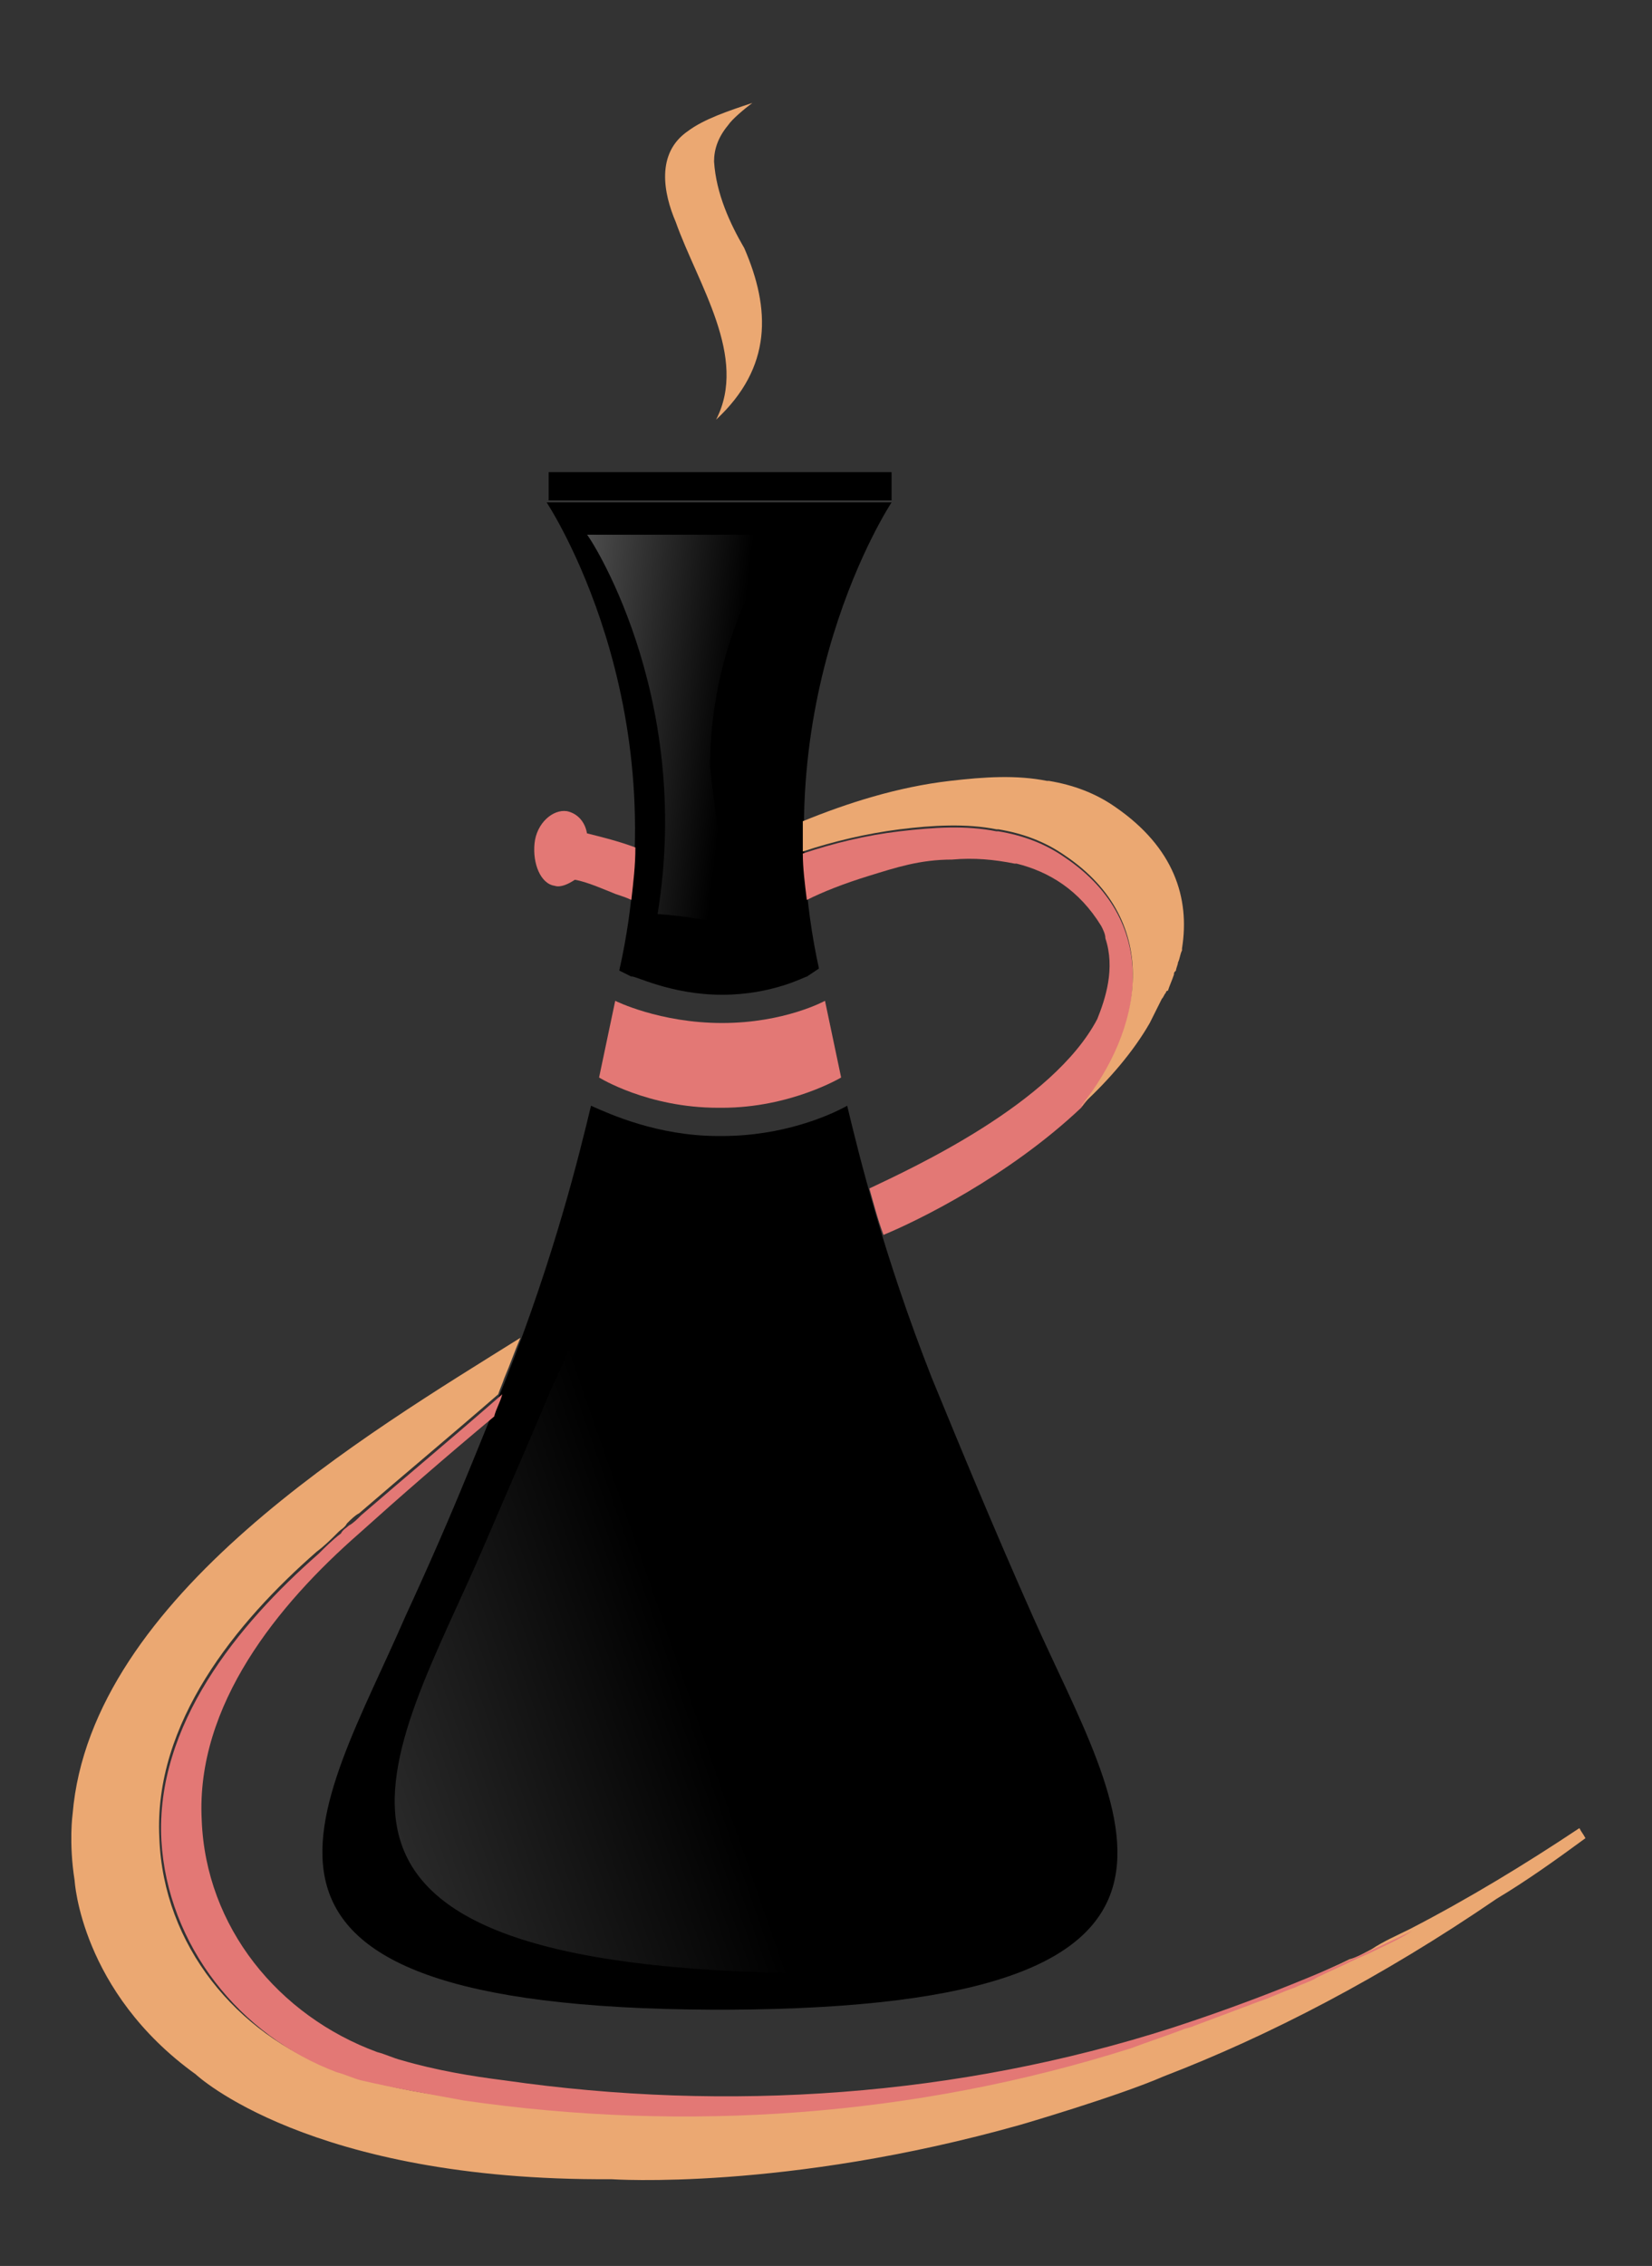
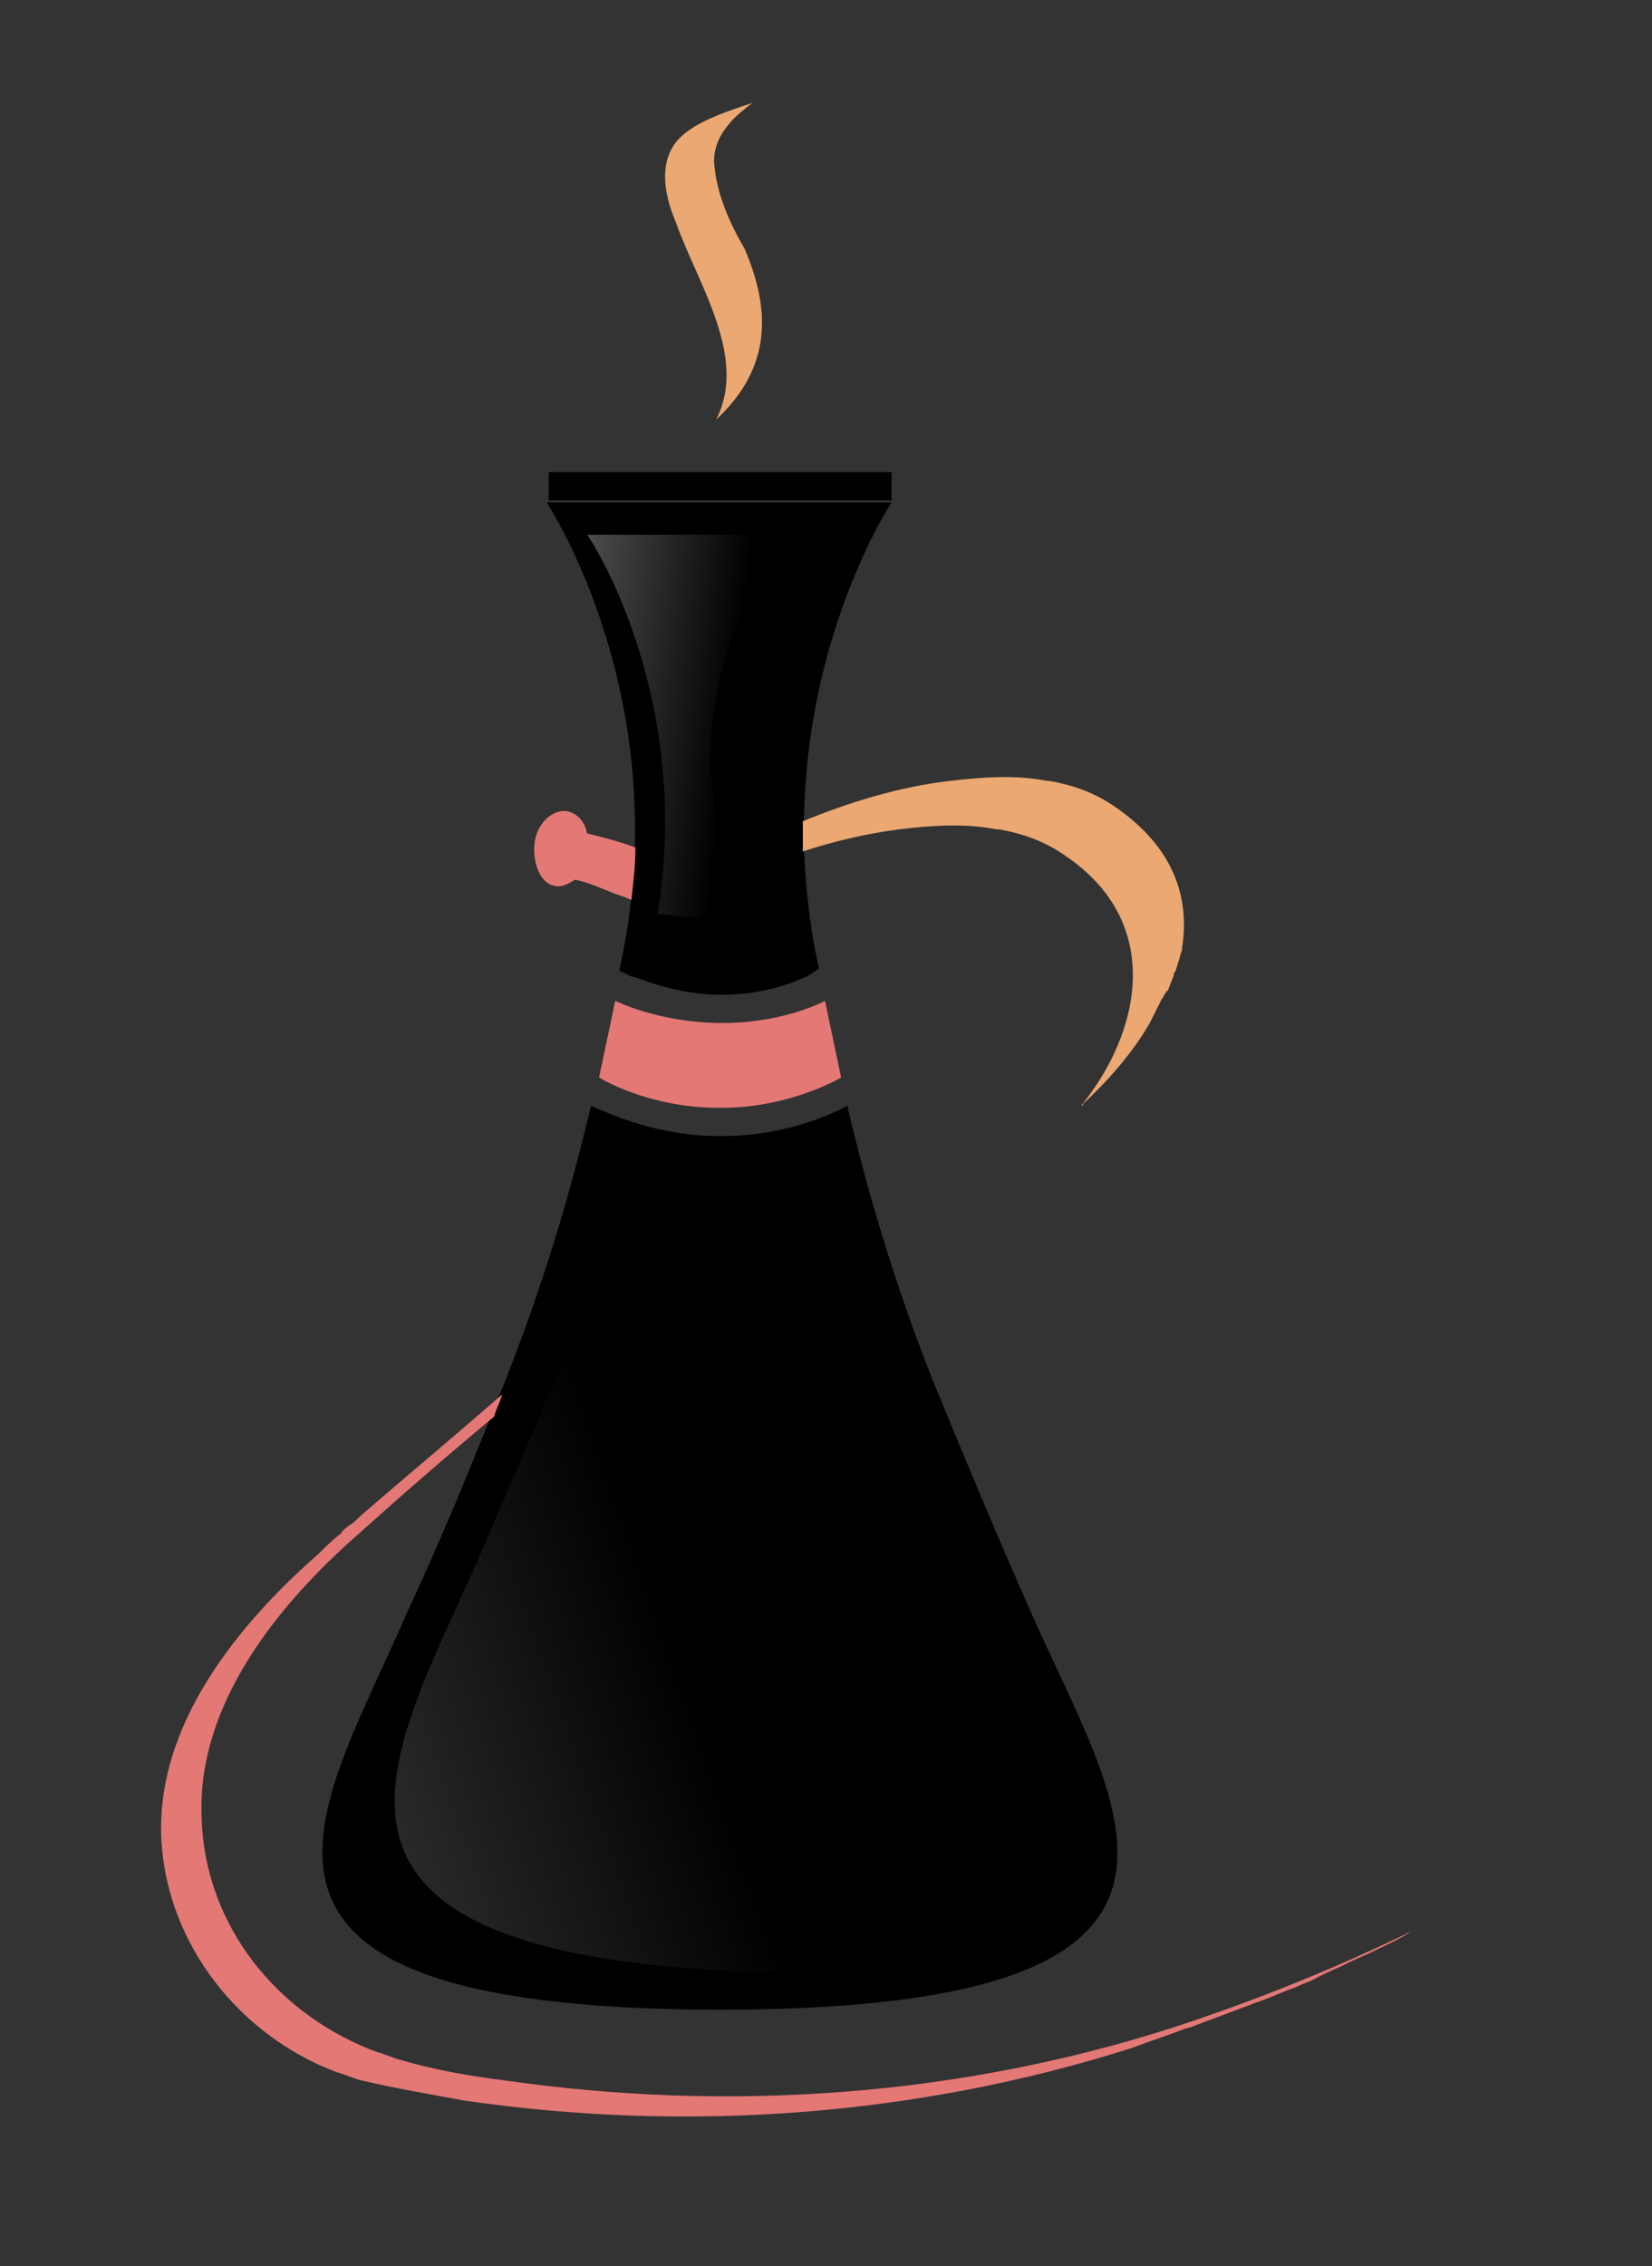
<svg xmlns="http://www.w3.org/2000/svg" version="1.1" id="Logo" x="0px" y="0px" viewBox="0 0 81.9 112.3" style="enable-background:new 0 0 81.9 112.3;" xml:space="preserve">
  <rect x="0" y="0" width="81.9" height="112.3" fill="#333333" stroke="none" />
  <style type="text/css">
	.st0{fill:#E37875;}
	.st1{fill:url(#SVGID_1_);}
	.st2{fill:url(#SVGID_2_);}
	.st3{fill:#EBA872;}
</style>
  <g>
    <g>
      <path class="st0" d="M40.9,49.6c0,0-2,1.1-5.1,1.1s-5.3-1.1-5.3-1.1l-0.8,3.8c0,0,2.4,1.5,5.9,1.5h0.2c3.4,0,5.9-1.5,5.9-1.5    L40.9,49.6z" />
    </g>
    <g>
      <g>
        <path d="M51.2,80.1c-2-4.5-3.6-8.4-5-11.8c-2.4-6.1-3.6-11-4.2-13.5c-0.9,0.5-3.2,1.5-6.2,1.5h-0.2c-3,0-5.4-1.1-6.3-1.5     c-0.6,2.5-1.8,7.4-4.2,13.5c-0.6,1.5-1.2,3-1.9,4.7l0,0c-0.9,2.2-1.9,4.5-3.1,7.1c-4.2,9.7-11.3,19.4,15.3,19.5l0,0     c0.1,0,0.2,0,0.3,0s0.2,0,0.3,0l0,0C62.6,99.5,55.5,89.8,51.2,80.1z" />
        <linearGradient id="SVGID_1_" gradientUnits="userSpaceOnUse" x1="32.664" y1="809.155" x2="-61.706" y2="842.002" gradientTransform="matrix(1 0 0 1 0 -730)">
          <stop offset="0" style="stop-color:#FFFFFF;stop-opacity:0" />
          <stop offset="1" style="stop-color:#FFFFFF" />
        </linearGradient>
        <path class="st1" d="M40.5,97.8c0.1,0,0.2,0,0.3,0s0.2,0,0.3,0l0,0c1.7,0,3.3-0.1,4.8-0.1c0.8-0.5,1.5-1,2.3-1.4     c-0.5-0.2-1-0.5-1.4-0.8c-6.1-3.6-9-8.6-11.5-15c-1.7-4.3-2.2-9.4-2.3-14c-0.1-3.4,0.1-6.9,0.8-10.3h-1.7     c-0.7,2.3-1.6,4.9-2.7,7.7c-0.6,1.6-1.3,3.3-2.1,5l0,0c-1,2.4-2.1,4.9-3.3,7.7C19.5,87.1,11.8,97.6,40.5,97.8L40.5,97.8z" />
      </g>
      <g>
        <path d="M35.8,49.3c2.5,0,4.1-0.9,4.2-0.9l0.6-0.4c-2.9-13.3,3.6-23.1,3.6-23.1h-8.5h-0.1h-8.5c0,0,6.6,9.9,3.6,23.2l0.6,0.3     C31.4,48.3,33.2,49.3,35.8,49.3z" />
        <linearGradient id="SVGID_2_" gradientUnits="userSpaceOnUse" x1="36.238" y1="766.075" x2="9.089" y2="762.832" gradientTransform="matrix(1 0 0 1 0 -730)">
          <stop offset="0" style="stop-color:#FFFFFF;stop-opacity:0" />
          <stop offset="1" style="stop-color:#FFFFFF" />
        </linearGradient>
        <path class="st2" d="M32.6,45.3c1.4,0.1,2.7,0.3,4,0.7c-0.2-0.7-0.4-1.4-0.6-2.1c0-0.1-0.1-0.3-0.1-0.4c-0.2-1.8-0.5-3.6-0.7-5.5     c0-4.1,1.3-8.2,3.6-11.5h-9.7C29.1,26.4,34.4,34.3,32.6,45.3z" />
        <rect x="27.2" y="23.4" width="17" height="1.4" />
      </g>
    </g>
    <g>
      <g>
        <path class="st3" d="M35.4,8c0-0.6,0.2-1.2,0.7-1.8c0.2-0.3,0.8-0.8,1.2-1.1c-1.2,0.4-2.4,0.8-3.2,1.4c-1.6,1.1-1.2,3.1-0.6,4.5     c1.1,3.1,3.6,6.7,2,9.8l0,0c2.8-2.6,2.7-5.5,1.4-8.5C36.2,11.1,35.5,9.6,35.4,8z" />
      </g>
      <path class="st0" d="M27.5,43.9c0.3,0.1,0.7-0.1,1-0.3l0,0c0.6,0.1,1.5,0.5,2,0.7c0.3,0.1,0.6,0.2,0.8,0.3    c0.1-0.9,0.2-1.7,0.2-2.6c-0.8-0.3-1.6-0.5-2.4-0.7c-0.1-0.6-0.5-1-1-1.1c-0.7-0.1-1.5,0.6-1.6,1.6S26.8,43.8,27.5,43.9z" />
      <g>
-         <path class="st3" d="M78.6,91.1c-0.1-0.2-0.2-0.3-0.3-0.5c-2.7,1.8-5.5,3.5-8.4,5l0,0c-0.6,0.3-1.3,0.6-1.9,1     c-0.4,0.2-0.7,0.4-1.1,0.5c-0.6,0.3-1.1,0.5-1.7,0.8c-0.4,0.2-0.8,0.3-1.1,0.5c-0.6,0.3-1.2,0.5-1.8,0.7     c-0.3,0.1-0.5,0.2-0.8,0.3c-0.8,0.3-1.6,0.6-2.4,0.9c-0.2,0.1-0.4,0.1-0.6,0.2c-0.8,0.3-1.7,0.6-2.5,0.9     c-10.6,3.4-22,4.2-33.1,2.6c-1.6-0.2-3.4-0.5-5.1-1c-0.4-0.1-0.8-0.3-1.2-0.4c-4.9-1.8-8.5-6.2-8.7-11.5     c-0.3-5.7,3.8-10.7,7.8-14.2c0.4-0.3,0.7-0.6,1.1-1c0.1-0.1,0.3-0.2,0.4-0.4c0.2-0.2,0.4-0.4,0.6-0.5c2.2-1.9,4.6-3.9,6.9-5.9     c0.1-0.3,0.2-0.5,0.3-0.8c0.3-0.7,0.5-1.3,0.8-2C18.3,71,4.5,79.1,3.6,89.9c0,0-0.2,1.4,0.1,3.3c0,0,0.3,5.5,6,9.6     c0,0,5.6,5.3,20.6,5.2l0,0c0,0,8.6,0.6,20.3-2.7c0,0,4.8-1.4,7.1-2.4c5.2-2,10.8-4.9,16.5-8.8l0,0C75.7,93.2,77.1,92.2,78.6,91.1     z" />
        <path class="st0" d="M17.9,75.1c-0.2,0.2-0.4,0.4-0.6,0.5c-0.1,0.1-0.3,0.2-0.4,0.4c-0.4,0.3-0.8,0.7-1.1,1     c-4,3.5-8.1,8.5-7.8,14.2c0.3,5.2,3.9,9.7,8.7,11.5c0.4,0.1,0.8,0.3,1.2,0.4c1.7,0.4,3.5,0.7,5.1,1c11,1.6,22.4,0.8,33.1-2.6     c0.8-0.3,1.7-0.6,2.5-0.9c0.2-0.1,0.4-0.1,0.6-0.2c0.8-0.3,1.6-0.6,2.4-0.9c0.3-0.1,0.5-0.2,0.8-0.3c0.6-0.2,1.2-0.5,1.8-0.7     c0.4-0.2,0.8-0.3,1.1-0.5c0.6-0.3,1.1-0.5,1.7-0.8c0.4-0.2,0.7-0.3,1.1-0.5c0.6-0.3,1.3-0.6,1.9-1c-3.9,1.9-7.9,3.5-11.9,4.8     c-10.6,3.4-22,4.2-33.1,2.6c-1.6-0.2-3.4-0.5-5.1-1c-0.4-0.1-0.8-0.3-1.2-0.4c-4.9-1.8-8.5-6.2-8.7-11.5     c-0.3-5.7,3.8-10.7,7.8-14.2c2-1.8,4.3-3.8,6.7-5.8c0.1-0.4,0.3-0.7,0.4-1.1C22.5,71.2,20.1,73.2,17.9,75.1z" />
      </g>
      <g>
-         <path class="st0" d="M52.8,42.5c-1-0.7-2.1-1.1-3.3-1.3l0,0h-0.1c-1.5-0.3-3.1-0.2-4.8,0l0,0c-1.7,0.2-3.3,0.6-4.8,1.1     c0,0.7,0.1,1.5,0.2,2.3c0.8-0.4,1.8-0.8,3.1-1.2s2.5-0.8,4.1-0.8c1.1-0.1,2.1,0,3.1,0.2c0,0,0,0,0.1,0l0,0     c1.6,0.4,3.1,1.3,4.2,3.1c0.1,0.2,0.2,0.4,0.2,0.6c0.5,1.5,0,3-0.4,4c-2.2,4.2-9.2,7.4-11.3,8.4c0.2,0.7,0.4,1.5,0.7,2.3     c1.7-0.7,6.2-2.9,9.8-6.3C56.6,51.2,57.7,45.8,52.8,42.5z" />
        <path class="st3" d="M55.3,40c-1-0.7-2.1-1.1-3.3-1.3l0,0h-0.1c-1.5-0.3-3.1-0.2-4.8,0l0,0c-2.6,0.3-5.1,1.1-7.3,2     c0,0.5,0,1,0,1.5c1.5-0.5,3.2-0.9,4.8-1.1l0,0c1.6-0.2,3.3-0.3,4.8,0h0.1l0,0c1.2,0.2,2.3,0.6,3.3,1.3c4.9,3.3,3.8,8.7,0.8,12.4     c0,0,0.1,0,0.1-0.1c1.3-1.2,2.5-2.6,3.3-4c0.1-0.2,0.2-0.4,0.3-0.6c0.1-0.2,0.2-0.4,0.3-0.6c0.1-0.1,0.1-0.2,0.2-0.3     c0,0,0-0.1,0.1-0.1c0.1-0.3,0.2-0.5,0.3-0.8c0-0.1,0-0.1,0.1-0.2c0-0.1,0.1-0.3,0.1-0.4c0.1-0.2,0.1-0.4,0.2-0.6V47     C59,44.5,58.2,42,55.3,40z" />
      </g>
    </g>
  </g>
</svg>